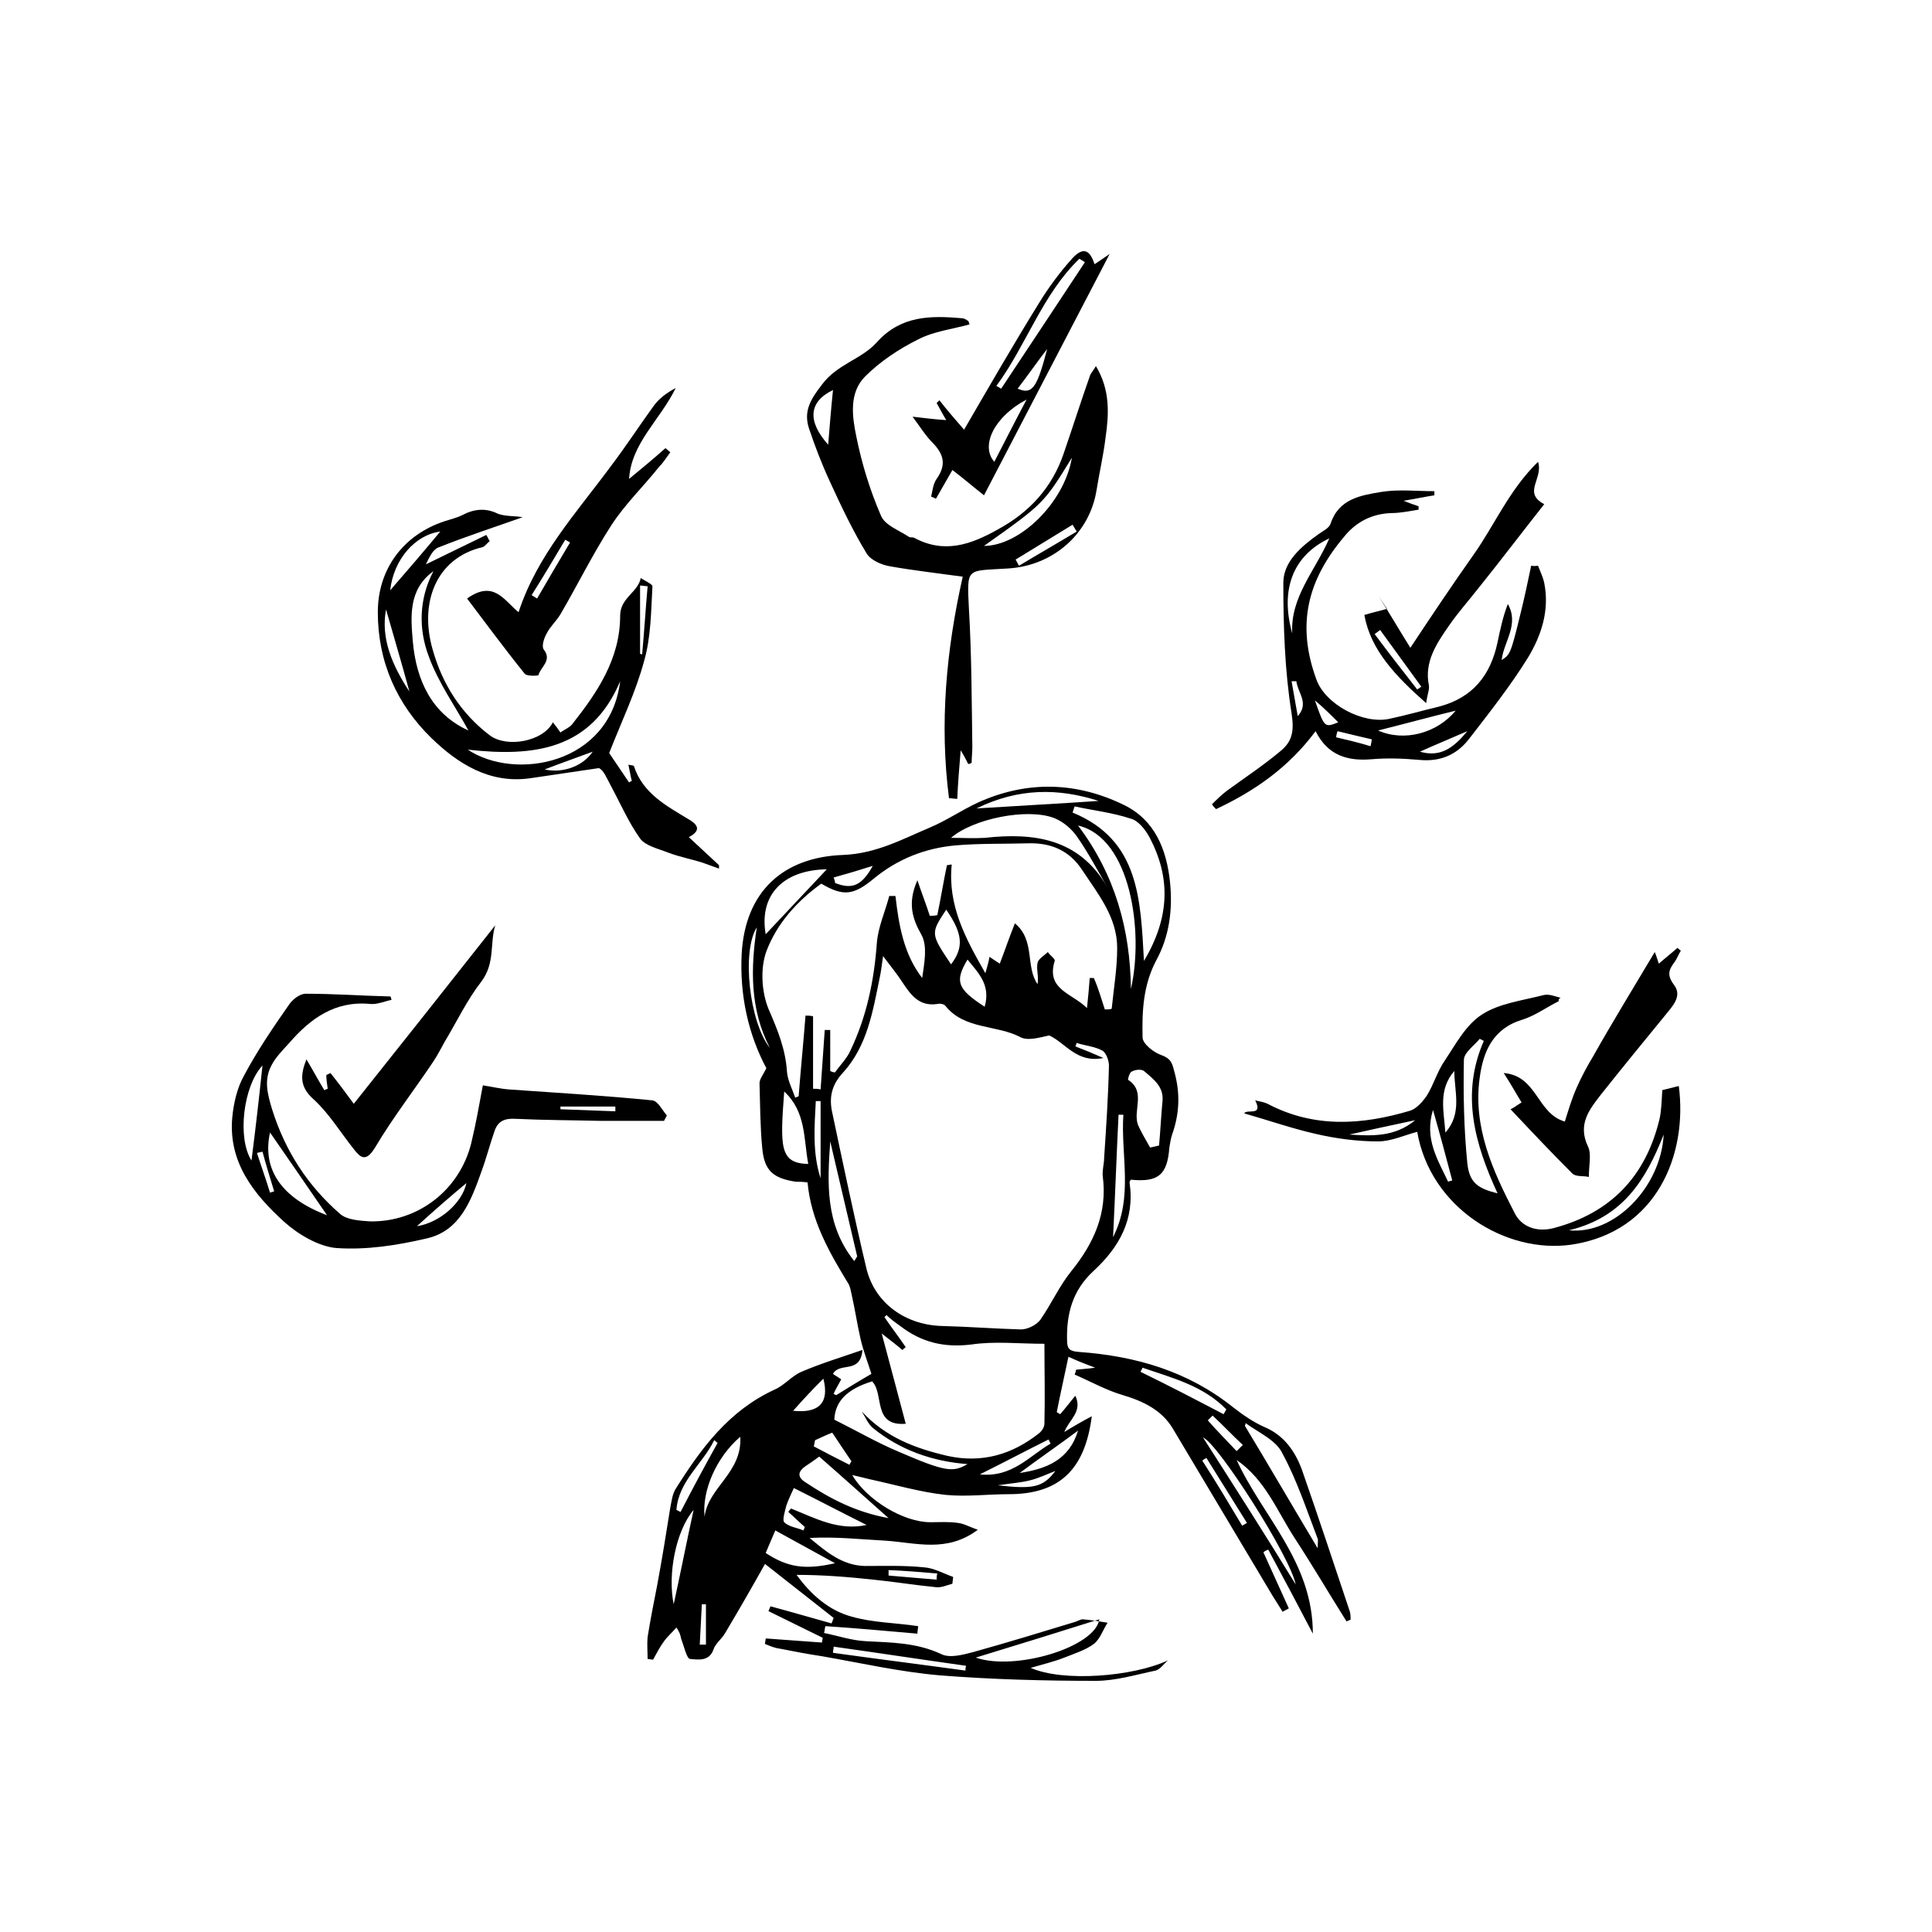
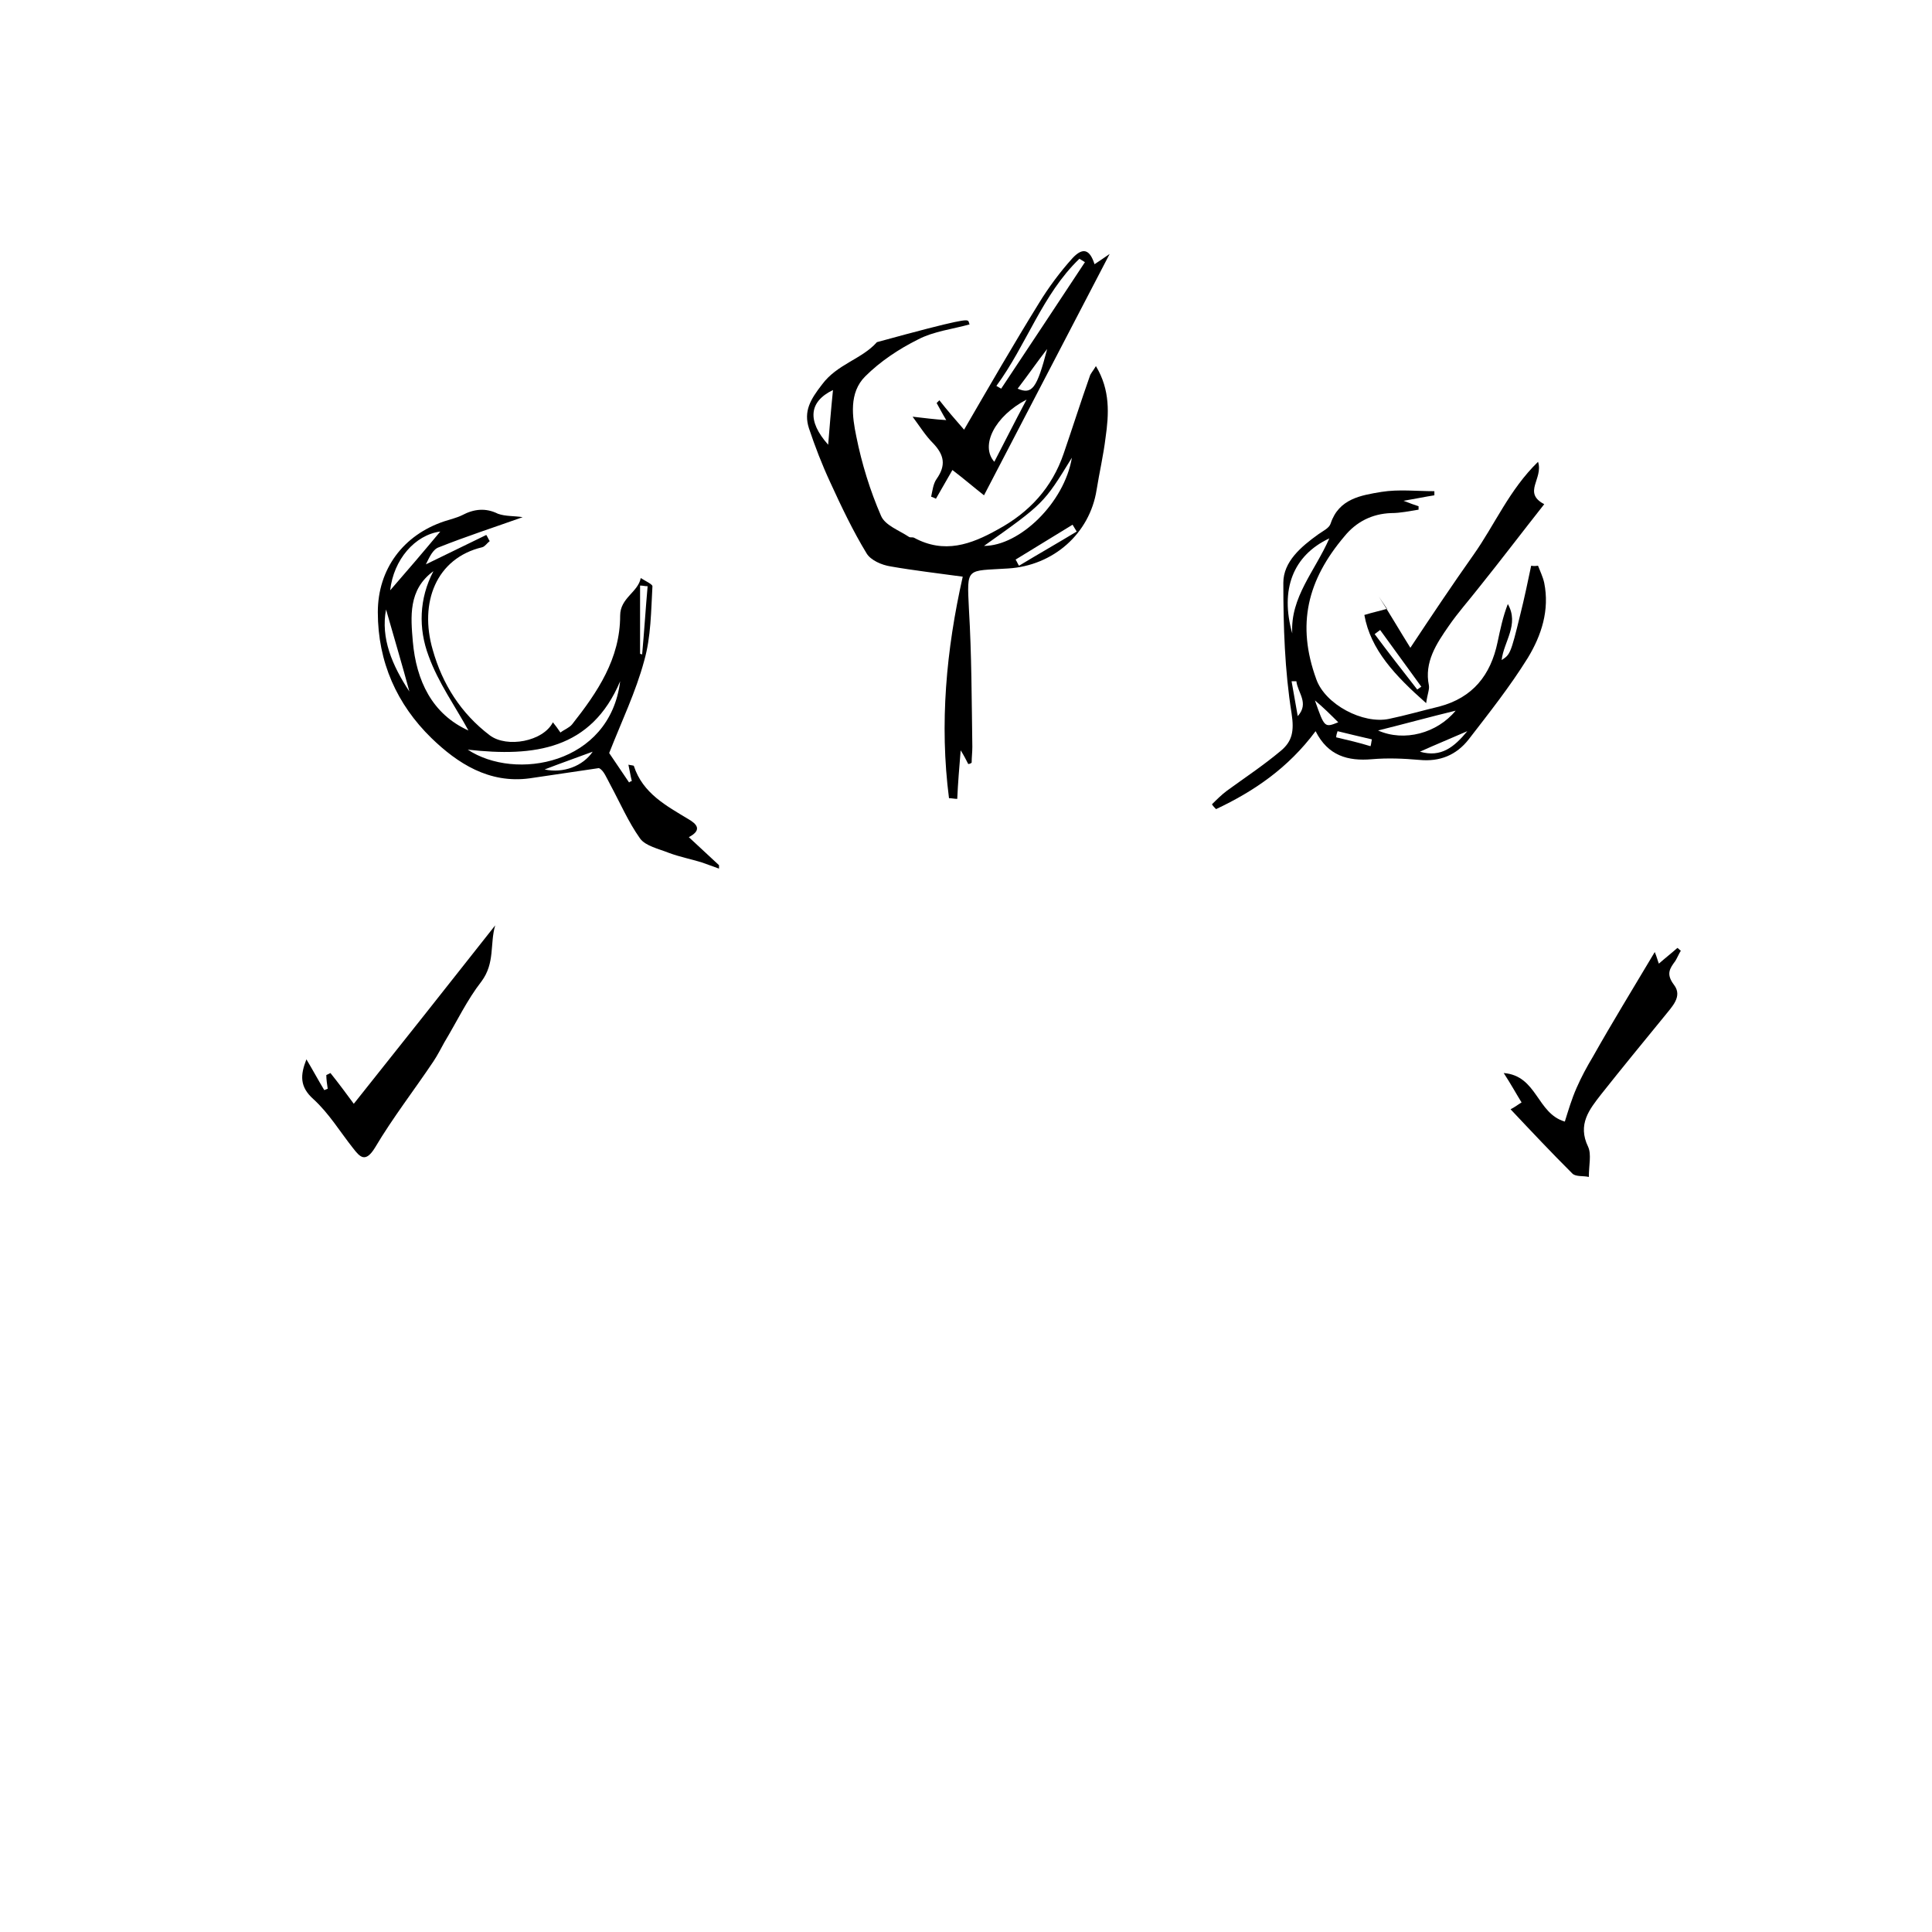
<svg xmlns="http://www.w3.org/2000/svg" width="100" height="100" viewBox="0 0 100 100" fill="none">
-   <path d="M69.694 83.921C68.805 82.506 67.953 81.055 67.029 79.639C66.105 78.224 65.501 76.596 64.008 75.57C65.359 78.507 67.953 80.843 67.953 84.558C67.135 83.001 66.389 81.586 65.643 80.206C65.572 80.241 65.465 80.276 65.394 80.347C65.82 81.303 66.282 82.293 66.709 83.249C66.602 83.32 66.496 83.355 66.389 83.426C66.211 83.143 66.034 82.86 65.856 82.577C64.15 79.71 62.409 76.808 60.704 73.942C60.135 72.987 59.176 72.526 58.11 72.208C57.257 71.96 56.439 71.5 55.622 71.146C55.658 71.076 55.693 70.969 55.693 70.899C55.942 70.863 56.191 70.863 56.688 70.792C56.12 70.58 55.764 70.439 55.302 70.226C55.089 71.252 54.876 72.173 54.698 73.093C54.769 73.128 54.805 73.163 54.876 73.199C55.125 72.916 55.338 72.633 55.658 72.243C56.049 73.057 55.338 73.482 55.089 74.119C55.551 73.836 55.977 73.588 56.511 73.305C56.155 76.101 54.805 77.339 52.211 77.339C51.109 77.339 50.043 77.481 48.942 77.375C47.627 77.233 46.312 76.844 44.997 76.561C44.713 76.49 44.429 76.419 44.109 76.348C44.855 77.622 46.739 78.79 48.16 78.79C48.622 78.79 49.119 78.755 49.581 78.826C49.901 78.861 50.185 79.038 50.612 79.179C49.013 80.383 47.414 79.852 45.85 79.746C44.535 79.675 43.256 79.533 41.906 79.604C42.759 80.312 43.576 81.019 44.749 81.055C45.779 81.055 46.81 81.019 47.84 81.126C48.338 81.161 48.835 81.444 49.333 81.621C49.333 81.727 49.297 81.869 49.297 81.975C49.013 82.046 48.728 82.187 48.444 82.152C47.343 82.046 46.277 81.869 45.211 81.763C43.896 81.621 42.581 81.515 41.231 81.515C41.977 82.541 42.901 83.355 44.073 83.674C45.175 83.992 46.348 83.992 47.52 84.169C47.52 84.311 47.485 84.417 47.485 84.558C45.886 84.417 44.322 84.275 42.723 84.169C42.688 84.275 42.688 84.417 42.652 84.523C43.363 84.665 44.073 84.912 44.82 84.948C46.134 85.018 47.449 85.018 48.728 85.62C49.155 85.832 49.83 85.655 50.363 85.514C52.14 85.018 53.881 84.488 55.622 83.957C55.764 83.921 55.906 83.815 56.049 83.815C56.475 83.851 56.901 83.921 57.328 83.992C57.079 84.381 56.937 84.841 56.617 85.089C56.191 85.408 55.622 85.585 55.089 85.797C54.556 86.009 53.952 86.151 53.348 86.328C55.018 87.071 58.643 86.788 60.455 85.939C60.242 86.115 60.064 86.398 59.815 86.469C58.785 86.682 57.754 87 56.724 87C54.023 87 51.358 86.929 48.657 86.717C46.596 86.54 44.571 86.08 42.545 85.726C41.835 85.62 41.089 85.478 40.378 85.337C40.094 85.302 39.845 85.195 39.596 85.089C39.596 84.983 39.632 84.912 39.632 84.806C40.591 84.877 41.586 84.948 42.545 85.018C42.545 84.948 42.581 84.841 42.581 84.771C41.657 84.311 40.698 83.851 39.774 83.391C39.809 83.32 39.845 83.214 39.88 83.143C40.946 83.426 42.012 83.744 43.043 84.028C43.078 83.921 43.114 83.851 43.15 83.744C41.977 82.824 40.769 81.869 39.596 80.949C38.885 82.223 38.21 83.391 37.535 84.523C37.357 84.841 37.038 85.054 36.931 85.372C36.718 86.009 36.114 85.903 35.723 85.868C35.545 85.868 35.403 85.195 35.261 84.841C35.225 84.7 35.225 84.558 35.012 84.24C34.799 84.488 34.55 84.7 34.373 84.948C34.159 85.231 33.982 85.585 33.804 85.903C33.697 85.903 33.626 85.868 33.52 85.868C33.52 85.478 33.484 85.124 33.52 84.735C33.662 83.851 33.84 82.93 34.017 82.046C34.266 80.701 34.479 79.392 34.692 78.047C34.763 77.693 34.799 77.339 34.977 77.056C36.291 74.968 37.713 73.022 40.094 71.925C40.591 71.713 40.982 71.217 41.479 71.005C42.474 70.58 43.505 70.262 44.642 69.872C44.535 71.146 43.469 70.474 43.114 71.111C43.256 71.217 43.398 71.288 43.54 71.394C43.398 71.677 43.256 71.889 43.15 72.137C43.185 72.173 43.256 72.208 43.292 72.208C43.86 71.854 44.429 71.5 45.104 71.111C44.926 70.545 44.678 69.908 44.535 69.271C44.358 68.492 44.251 67.749 44.073 66.971C44.038 66.794 44.002 66.617 43.931 66.475C42.936 64.847 41.977 63.184 41.799 61.202C41.55 61.167 41.373 61.167 41.195 61.167C40.023 60.99 39.561 60.601 39.454 59.433C39.347 58.336 39.347 57.203 39.312 56.071C39.312 55.859 39.489 55.646 39.667 55.292C38.743 53.559 38.281 51.541 38.388 49.383C38.566 46.127 40.556 44.358 43.647 44.252C45.353 44.181 46.703 43.438 48.124 42.836C48.977 42.482 49.794 41.916 50.647 41.527C53.17 40.394 55.729 40.465 58.181 41.668C59.78 42.447 60.384 43.968 60.561 45.667C60.704 47.083 60.526 48.463 59.851 49.701C59.176 50.975 59.105 52.32 59.14 53.7C59.14 54.019 59.709 54.479 60.135 54.62C60.597 54.797 60.668 55.009 60.775 55.434C61.094 56.566 61.059 57.628 60.668 58.725C60.597 58.938 60.561 59.185 60.526 59.398C60.419 60.813 59.957 61.202 58.536 61.061C58.5 61.096 58.465 61.167 58.465 61.202C58.749 63.113 57.932 64.564 56.582 65.803C55.516 66.794 55.196 67.997 55.231 69.377C55.231 69.837 55.373 69.943 55.871 69.978C58.785 70.191 61.485 70.969 63.831 72.845C64.328 73.234 64.897 73.624 65.465 73.871C66.46 74.296 67.029 75.11 67.384 76.065C68.237 78.507 69.054 80.984 69.871 83.426C69.907 83.567 69.907 83.709 69.907 83.851C69.907 83.815 69.8 83.886 69.694 83.921ZM45.708 49.489C45.637 49.984 45.601 50.303 45.53 50.621C45.175 52.355 44.891 54.125 43.647 55.505C43.043 56.142 42.901 56.814 43.078 57.593C43.647 60.282 44.216 63.007 44.855 65.697C45.317 67.501 46.916 68.598 48.8 68.634C50.15 68.669 51.5 68.775 52.85 68.811C53.17 68.811 53.632 68.598 53.845 68.315C54.414 67.501 54.84 66.546 55.444 65.803C56.617 64.352 57.328 62.795 57.079 60.884C57.044 60.565 57.15 60.247 57.15 59.928C57.257 58.336 57.363 56.743 57.399 55.151C57.399 54.903 57.257 54.479 57.044 54.372C56.653 54.16 56.155 54.125 55.729 53.983C55.693 54.054 55.693 54.125 55.658 54.16C56.12 54.337 56.546 54.514 57.115 54.762C55.729 55.045 55.16 53.983 54.307 53.594C53.81 53.7 53.241 53.877 52.85 53.7C51.607 53.028 49.937 53.311 48.942 52.072C48.871 51.966 48.657 51.931 48.515 51.966C47.556 52.108 47.129 51.471 46.703 50.834C46.454 50.444 46.134 50.055 45.708 49.489ZM57.186 52.249C57.292 52.249 57.434 52.249 57.541 52.214C57.648 51.152 57.825 50.126 57.825 49.064C57.825 47.472 56.83 46.269 56.013 45.03C55.338 44.004 54.378 43.614 53.206 43.65C51.962 43.685 50.718 43.65 49.475 43.756C47.876 43.898 46.454 44.464 45.211 45.49C44.18 46.339 43.647 46.41 42.51 45.738C41.231 46.658 40.2 47.826 39.667 49.241C39.347 50.126 39.418 51.329 39.774 52.214C40.236 53.275 40.662 54.302 40.733 55.469C40.769 55.929 41.017 56.389 41.16 56.814C41.231 56.779 41.266 56.779 41.337 56.743C41.444 55.363 41.586 53.948 41.693 52.568C41.835 52.568 41.941 52.568 42.084 52.603C42.084 53.842 42.084 55.116 42.084 56.354C42.226 56.354 42.332 56.354 42.474 56.389C42.545 55.363 42.617 54.337 42.688 53.311C42.794 53.311 42.865 53.311 42.972 53.311C42.972 54.019 42.972 54.726 42.972 55.434C43.043 55.469 43.114 55.505 43.221 55.505C43.469 55.151 43.825 54.797 44.002 54.408C44.855 52.638 45.246 50.763 45.388 48.781C45.459 47.967 45.815 47.189 46.028 46.375C46.134 46.375 46.241 46.375 46.348 46.375C46.525 47.896 46.774 49.383 47.733 50.621C47.84 49.843 48.018 48.993 47.698 48.392C47.236 47.578 46.952 46.764 47.485 45.561C47.733 46.304 47.947 46.835 48.124 47.401C48.267 47.401 48.373 47.401 48.515 47.366C48.693 46.516 48.835 45.632 49.013 44.782C49.084 44.782 49.19 44.747 49.261 44.747C49.048 46.87 49.972 48.569 51.003 50.374C51.109 49.984 51.18 49.772 51.216 49.524C51.429 49.666 51.571 49.772 51.749 49.878C52.033 49.135 52.246 48.498 52.531 47.79C53.597 48.675 53.064 50.02 53.703 50.94C53.774 50.55 53.632 50.161 53.703 49.843C53.739 49.63 54.059 49.453 54.236 49.277C54.343 49.453 54.627 49.63 54.592 49.737C54.13 51.223 55.48 51.4 56.262 52.178C56.333 51.541 56.368 51.081 56.404 50.621C56.475 50.621 56.546 50.621 56.617 50.621C56.866 51.188 57.008 51.718 57.186 52.249ZM43.185 73.482C44.322 74.048 45.424 74.685 46.525 75.145C48.977 76.207 49.333 76.207 50.079 75.782C48.231 75.641 46.561 75.039 45.175 73.907C44.926 73.694 44.784 73.34 44.606 73.057C45.85 74.402 47.378 74.968 49.048 75.358C50.825 75.747 52.389 75.287 53.774 74.19C53.916 74.084 54.059 73.871 54.059 73.694C54.094 72.279 54.059 70.863 54.059 69.554C52.744 69.554 51.5 69.412 50.292 69.589C48.871 69.766 47.698 69.483 46.596 68.634C46.348 68.457 46.099 68.28 45.886 68.068C45.85 68.103 45.815 68.138 45.779 68.174C46.134 68.704 46.525 69.2 46.881 69.731C46.81 69.766 46.774 69.837 46.703 69.872C46.419 69.625 46.134 69.412 45.637 69.023C46.099 70.757 46.49 72.208 46.881 73.694C45.139 73.836 45.779 72.137 45.139 71.5C43.86 71.889 43.221 72.526 43.185 73.482ZM55.622 41.739C55.587 41.845 55.551 41.951 55.516 42.057C58.962 43.473 59.033 46.516 59.211 49.737C60.561 47.472 60.597 45.419 59.495 43.331C59.282 42.942 58.927 42.482 58.536 42.376C57.577 42.057 56.582 41.951 55.622 41.739ZM57.292 45.879C56.795 45.03 56.333 44.145 55.764 43.331C55.48 42.907 55.018 42.517 54.556 42.34C53.17 41.81 50.363 42.376 49.226 43.367C49.83 43.367 50.399 43.402 50.967 43.367C53.526 43.084 55.835 43.402 57.292 45.879ZM58.536 51.188C59.211 48.25 58.536 43.367 55.8 42.73C57.719 45.278 58.5 48.109 58.536 51.188ZM50.505 85.797C52.531 86.505 56.688 85.266 56.901 83.815C54.769 84.488 52.708 85.124 50.505 85.797ZM42.403 75.393C42.119 75.605 41.906 75.747 41.693 75.888C41.337 76.136 41.231 76.419 41.657 76.702C42.936 77.552 44.251 78.259 45.992 78.578C44.713 77.445 43.576 76.419 42.403 75.393ZM64.47 73.659C64.47 73.694 64.47 73.73 64.435 73.8C65.678 75.853 66.887 77.941 68.201 80.135C68.201 79.852 68.237 79.71 68.201 79.639C67.633 78.153 67.135 76.631 66.389 75.251C66.069 74.544 65.145 74.154 64.47 73.659ZM59.531 59.398C59.673 59.362 59.851 59.327 59.993 59.291C60.064 58.513 60.099 57.734 60.171 56.991C60.242 56.248 59.709 55.859 59.211 55.434C59.069 55.328 58.749 55.363 58.572 55.469C58.465 55.505 58.358 55.894 58.394 55.894C59.318 56.496 58.643 57.451 58.891 58.194C59.069 58.619 59.318 59.008 59.531 59.398ZM42.794 44.995C40.556 45.03 39.276 46.304 39.632 48.356C40.662 47.26 41.693 46.162 42.794 44.995ZM41.089 77.021C40.946 77.339 40.804 77.622 40.698 77.941C40.627 78.224 40.484 78.684 40.591 78.79C40.84 79.038 41.266 79.073 41.586 79.215C41.622 79.144 41.622 79.109 41.657 79.038C41.373 78.79 41.089 78.507 40.804 78.259C40.84 78.189 40.875 78.153 40.946 78.082C42.19 78.578 43.398 79.25 44.855 78.932C43.576 78.295 42.368 77.658 41.089 77.021ZM42.972 59.079C42.83 61.202 42.688 63.361 44.216 65.272C44.322 65.095 44.393 65.024 44.358 64.989C43.896 63.007 43.434 61.061 42.972 59.079ZM43.221 80.913C42.119 80.312 41.16 79.781 40.129 79.215C39.88 79.781 39.774 80.064 39.632 80.383C40.769 81.126 41.657 81.267 43.221 80.913ZM41.835 60.247C41.586 58.902 41.728 57.557 40.591 56.496C40.378 59.362 40.342 60.211 41.835 60.247ZM67.064 82.01C66.78 80.559 63.049 74.721 62.267 74.402C63.902 76.95 65.501 79.463 67.064 82.01ZM50.541 41.845C52.779 41.703 54.805 41.597 56.866 41.456C54.769 40.783 52.708 40.783 50.541 41.845ZM38.317 74.367C37.073 75.428 36.327 77.162 36.469 78.507C36.647 76.985 38.423 76.242 38.317 74.367ZM58.145 57.699C58.074 57.699 58.003 57.699 57.896 57.699C57.79 59.822 57.719 61.91 57.612 64.033C58.678 61.945 58.003 59.787 58.145 57.699ZM49.226 49.914C49.901 49.029 49.83 48.321 48.977 47.083C48.16 48.321 48.16 48.321 49.226 49.914ZM63.333 73.199C63.369 73.128 63.44 73.022 63.475 72.951C62.267 71.713 60.668 71.323 59.14 70.792C59.105 70.863 59.069 70.934 59.033 71.005C60.49 71.713 61.912 72.456 63.333 73.199ZM49.972 86.469C49.972 86.398 49.972 86.292 50.008 86.222C47.733 85.903 45.424 85.549 43.15 85.231C43.15 85.337 43.114 85.443 43.114 85.549C45.388 85.868 47.662 86.151 49.972 86.469ZM34.87 83.037C35.225 81.409 35.545 79.781 35.901 78.153C34.977 79.25 34.55 81.48 34.87 83.037ZM50.967 52.108C51.287 50.975 50.647 50.374 50.079 49.666C49.404 50.798 49.546 51.188 50.967 52.108ZM55.8 74.048C54.805 74.791 53.774 75.499 52.779 76.242C54.165 76.03 55.338 75.57 55.8 74.048ZM39.17 48.003C38.388 49.241 38.779 52.886 39.845 54.231C38.814 52.249 38.85 50.126 39.17 48.003ZM54.378 74.721C54.343 74.65 54.307 74.579 54.272 74.508C53.135 75.074 51.998 75.676 50.718 76.313C52.389 76.49 53.277 75.358 54.378 74.721ZM37.144 74.685C37.073 74.65 37.038 74.579 36.967 74.544C36.362 75.782 35.119 76.667 35.012 78.153C35.083 78.189 35.154 78.224 35.225 78.259C35.829 77.091 36.469 75.888 37.144 74.685ZM42.19 74.544C42.155 74.65 42.155 74.756 42.119 74.862C42.723 75.18 43.327 75.499 43.967 75.817C44.002 75.747 44.038 75.676 44.073 75.641C43.754 75.18 43.434 74.685 43.078 74.154C42.794 74.26 42.51 74.402 42.19 74.544ZM42.474 60.99C42.474 59.645 42.474 58.3 42.474 56.991C42.403 56.991 42.297 56.991 42.226 56.991C42.155 58.336 42.048 59.681 42.474 60.99ZM41.053 73.022C42.403 73.163 42.936 72.597 42.617 71.359C42.048 71.925 41.586 72.42 41.053 73.022ZM64.293 78.967C64.364 78.932 64.435 78.896 64.541 78.826C63.831 77.693 63.156 76.596 62.445 75.464C62.374 75.499 62.303 75.534 62.232 75.605C62.942 76.702 63.617 77.835 64.293 78.967ZM43.15 45.419C43.185 45.525 43.221 45.596 43.221 45.702C44.109 46.056 44.606 45.844 45.175 44.818C44.393 45.065 43.789 45.242 43.15 45.419ZM45.992 81.267C45.992 81.373 45.992 81.48 45.992 81.55C46.81 81.621 47.662 81.692 48.48 81.763C48.48 81.656 48.48 81.55 48.515 81.444C47.698 81.373 46.845 81.303 45.992 81.267ZM64.008 75.11C64.115 75.004 64.222 74.897 64.328 74.791C63.795 74.296 63.298 73.765 62.765 73.27C62.694 73.34 62.587 73.447 62.516 73.517C62.978 74.048 63.511 74.579 64.008 75.11ZM51.642 76.879C53.49 77.091 53.988 76.985 54.627 76.136C54.165 76.313 53.739 76.525 53.277 76.631C52.85 76.738 52.353 76.773 51.642 76.879ZM36.22 85.124C36.327 85.124 36.434 85.124 36.54 85.124C36.54 84.417 36.54 83.709 36.54 83.037C36.469 83.037 36.398 83.037 36.327 83.037C36.291 83.709 36.256 84.417 36.22 85.124Z" fill="black" />
-   <path d="M50.115 39.545C50.008 39.333 49.902 39.12 49.724 38.837C49.653 39.722 49.582 40.536 49.547 41.35C49.404 41.35 49.262 41.314 49.12 41.314C48.623 37.457 48.978 33.635 49.831 29.849C48.551 29.672 47.308 29.53 46.1 29.318C45.638 29.247 45.069 28.999 44.856 28.645C44.145 27.478 43.541 26.204 42.973 24.965C42.546 24.045 42.191 23.125 41.871 22.169C41.587 21.285 41.942 20.683 42.546 19.905C43.328 18.843 44.607 18.595 45.389 17.71C46.633 16.33 48.161 16.33 49.795 16.472C49.902 16.472 50.008 16.543 50.115 16.613C50.151 16.649 50.151 16.72 50.186 16.791C49.298 17.038 48.338 17.144 47.521 17.569C46.526 18.064 45.567 18.701 44.785 19.48C43.932 20.329 44.11 21.568 44.323 22.594C44.607 24.01 45.034 25.39 45.602 26.699C45.815 27.195 46.526 27.442 47.059 27.796C47.13 27.831 47.237 27.796 47.308 27.831C48.871 28.681 50.257 28.185 51.643 27.407C53.278 26.522 54.45 25.248 55.054 23.479C55.516 22.134 55.943 20.789 56.405 19.48C56.44 19.338 56.582 19.197 56.724 18.949C57.471 20.188 57.4 21.426 57.222 22.665C57.115 23.55 56.902 24.47 56.76 25.354C56.405 27.619 54.521 29.282 52.176 29.424C50.008 29.566 50.044 29.318 50.151 31.512C50.293 33.883 50.293 36.289 50.328 38.66C50.328 38.943 50.293 39.191 50.293 39.474C50.257 39.51 50.186 39.545 50.115 39.545ZM55.481 23.691C54.024 26.062 54.024 26.062 50.932 28.256C52.78 28.256 55.09 26.027 55.481 23.691ZM43.115 20.188C41.871 20.789 41.764 21.78 42.866 23.019C42.937 22.134 43.008 21.249 43.115 20.188ZM55.73 27.513C55.658 27.407 55.587 27.265 55.516 27.159C54.521 27.761 53.562 28.362 52.567 28.964C52.638 29.07 52.673 29.176 52.745 29.282C53.74 28.681 54.734 28.115 55.73 27.513Z" fill="black" />
+   <path d="M50.115 39.545C50.008 39.333 49.902 39.12 49.724 38.837C49.653 39.722 49.582 40.536 49.547 41.35C49.404 41.35 49.262 41.314 49.12 41.314C48.623 37.457 48.978 33.635 49.831 29.849C48.551 29.672 47.308 29.53 46.1 29.318C45.638 29.247 45.069 28.999 44.856 28.645C44.145 27.478 43.541 26.204 42.973 24.965C42.546 24.045 42.191 23.125 41.871 22.169C41.587 21.285 41.942 20.683 42.546 19.905C43.328 18.843 44.607 18.595 45.389 17.71C49.902 16.472 50.008 16.543 50.115 16.613C50.151 16.649 50.151 16.72 50.186 16.791C49.298 17.038 48.338 17.144 47.521 17.569C46.526 18.064 45.567 18.701 44.785 19.48C43.932 20.329 44.11 21.568 44.323 22.594C44.607 24.01 45.034 25.39 45.602 26.699C45.815 27.195 46.526 27.442 47.059 27.796C47.13 27.831 47.237 27.796 47.308 27.831C48.871 28.681 50.257 28.185 51.643 27.407C53.278 26.522 54.45 25.248 55.054 23.479C55.516 22.134 55.943 20.789 56.405 19.48C56.44 19.338 56.582 19.197 56.724 18.949C57.471 20.188 57.4 21.426 57.222 22.665C57.115 23.55 56.902 24.47 56.76 25.354C56.405 27.619 54.521 29.282 52.176 29.424C50.008 29.566 50.044 29.318 50.151 31.512C50.293 33.883 50.293 36.289 50.328 38.66C50.328 38.943 50.293 39.191 50.293 39.474C50.257 39.51 50.186 39.545 50.115 39.545ZM55.481 23.691C54.024 26.062 54.024 26.062 50.932 28.256C52.78 28.256 55.09 26.027 55.481 23.691ZM43.115 20.188C41.871 20.789 41.764 21.78 42.866 23.019C42.937 22.134 43.008 21.249 43.115 20.188ZM55.73 27.513C55.658 27.407 55.587 27.265 55.516 27.159C54.521 27.761 53.562 28.362 52.567 28.964C52.638 29.07 52.673 29.176 52.745 29.282C53.74 28.681 54.734 28.115 55.73 27.513Z" fill="black" />
  <path d="M27.053 26.769C25.561 27.3 24.14 27.76 22.718 28.326C22.398 28.432 22.221 28.857 22.043 29.211C23.074 28.715 24.14 28.185 25.17 27.689C25.241 27.795 25.277 27.901 25.348 28.008C25.206 28.114 25.099 28.291 24.957 28.326C22.576 28.892 21.688 31.193 22.398 33.634C22.896 35.404 23.855 36.925 25.348 38.058C26.236 38.73 28.119 38.376 28.617 37.386C28.759 37.562 28.866 37.704 29.008 37.916C29.186 37.775 29.47 37.669 29.612 37.492C30.927 35.828 32.099 34.094 32.099 31.865C32.099 30.945 33.023 30.662 33.165 29.919C33.379 30.06 33.77 30.237 33.77 30.343C33.698 31.617 33.698 32.962 33.343 34.201C32.917 35.793 32.17 37.35 31.531 38.978C31.815 39.403 32.206 39.969 32.561 40.5C32.597 40.464 32.668 40.429 32.703 40.429C32.632 40.146 32.597 39.898 32.526 39.58C32.668 39.615 32.81 39.615 32.81 39.65C33.272 41.066 34.48 41.703 35.653 42.411C36.008 42.623 36.399 42.941 35.653 43.331C36.186 43.826 36.719 44.322 37.216 44.782C37.216 44.852 37.216 44.888 37.216 44.959C36.932 44.852 36.612 44.746 36.328 44.64C35.759 44.463 35.191 44.357 34.622 44.145C34.089 43.932 33.414 43.791 33.13 43.401C32.526 42.552 32.099 41.561 31.602 40.641C31.389 40.252 31.247 39.863 30.998 39.757C29.79 39.933 28.617 40.11 27.409 40.287C25.312 40.57 23.678 39.509 22.327 38.199C20.551 36.465 19.556 34.271 19.556 31.688C19.556 29.459 20.87 27.689 23.003 26.981C23.322 26.875 23.642 26.805 23.926 26.663C24.53 26.344 25.135 26.274 25.774 26.592C26.165 26.734 26.627 26.698 27.053 26.769ZM24.246 37.81C23.571 36.572 22.683 35.333 22.185 33.953C21.652 32.537 21.688 30.98 22.434 29.565C21.119 30.52 21.261 31.936 21.368 33.21C21.546 35.227 22.363 36.961 24.246 37.81ZM24.211 38.801C26.663 40.429 31.566 39.58 32.099 35.262C30.607 38.801 27.657 39.19 24.211 38.801ZM20.195 30.556C21.119 29.494 21.936 28.538 22.789 27.512C21.474 27.689 20.373 28.963 20.195 30.556ZM19.982 31.547C19.698 33.033 20.302 34.448 21.19 35.793C20.799 34.342 20.373 32.927 19.982 31.547ZM33.13 33.847C33.165 33.847 33.201 33.847 33.236 33.882C33.343 32.714 33.414 31.547 33.521 30.343C33.379 30.343 33.272 30.308 33.13 30.308C33.13 31.476 33.13 32.644 33.13 33.847ZM30.678 38.907C29.825 39.226 29.008 39.509 28.191 39.827C29.15 40.04 30.18 39.65 30.678 38.907Z" fill="black" />
-   <path d="M20.266 51.753C19.911 51.824 19.52 52.001 19.165 51.965C17.352 51.788 16.073 52.709 14.972 53.983C14.652 54.336 14.261 54.726 14.048 55.15C13.657 55.893 13.835 56.601 14.083 57.415C14.758 59.574 15.931 61.379 17.601 62.83C17.956 63.148 18.632 63.183 19.165 63.219C21.652 63.254 23.784 61.591 24.388 59.184C24.637 58.158 24.815 57.132 24.992 56.177C25.454 56.247 25.881 56.353 26.343 56.389C28.83 56.566 31.282 56.707 33.769 56.955C34.054 56.99 34.267 57.45 34.516 57.734C34.48 57.84 34.409 57.911 34.373 58.017C33.307 58.017 32.241 58.017 31.14 58.017C29.647 57.981 28.19 57.981 26.698 57.911C26.129 57.875 25.774 58.017 25.596 58.547C25.348 59.255 25.17 59.963 24.921 60.635C24.388 62.122 23.82 63.714 22.078 64.103C20.55 64.457 18.987 64.705 17.424 64.599C16.5 64.528 15.434 63.891 14.723 63.254C13.159 61.839 11.809 60.175 12.022 57.84C12.093 57.097 12.271 56.318 12.626 55.681C13.302 54.407 14.119 53.204 14.936 52.036C15.114 51.753 15.505 51.435 15.824 51.435C17.281 51.435 18.738 51.541 20.195 51.576C20.231 51.576 20.231 51.647 20.266 51.753ZM16.926 62.9C15.931 61.449 14.936 59.998 13.977 58.618C13.55 60.529 14.581 62.016 16.926 62.9ZM13.586 55.15C12.591 56.212 12.271 58.901 13.017 60.069C13.23 58.406 13.408 56.849 13.586 55.15ZM21.581 63.467C22.754 63.289 23.926 62.263 24.14 61.237C23.287 61.945 22.398 62.723 21.581 63.467ZM31.851 57.521C31.851 57.45 31.851 57.344 31.851 57.274C30.891 57.274 29.967 57.274 29.008 57.274C29.008 57.309 29.008 57.38 29.008 57.415C29.932 57.45 30.891 57.486 31.851 57.521ZM13.586 59.609C13.479 59.645 13.373 59.645 13.302 59.68C13.515 60.352 13.763 61.025 13.977 61.733C14.048 61.697 14.119 61.697 14.19 61.662C13.977 60.954 13.763 60.282 13.586 59.609Z" fill="black" />
  <path d="M79.608 29.282C79.715 29.565 79.857 29.848 79.928 30.166C80.213 31.582 79.786 32.891 79.075 34.059C78.151 35.545 77.085 36.89 76.019 38.27C75.38 39.084 74.527 39.438 73.461 39.332C72.644 39.261 71.826 39.226 71.009 39.297C69.765 39.403 68.735 39.12 68.095 37.846C66.674 39.757 64.897 40.96 62.943 41.88C62.872 41.809 62.801 41.738 62.73 41.632C62.978 41.384 63.227 41.137 63.511 40.924C64.435 40.252 65.395 39.615 66.283 38.872C66.887 38.376 66.994 37.846 66.852 36.925C66.496 34.696 66.425 32.431 66.425 30.166C66.425 29.069 67.349 28.291 68.237 27.654C68.486 27.477 68.806 27.335 68.877 27.088C69.303 25.814 70.441 25.637 71.507 25.46C72.395 25.318 73.319 25.424 74.243 25.424C74.243 25.495 74.243 25.566 74.243 25.637C73.781 25.708 73.283 25.814 72.644 25.92C72.999 26.061 73.212 26.132 73.425 26.203C73.425 26.274 73.425 26.309 73.425 26.38C72.963 26.451 72.501 26.557 72.004 26.557C71.009 26.592 70.192 27.017 69.588 27.76C67.669 30.025 67.1 32.325 68.131 35.156C68.593 36.465 70.547 37.492 71.897 37.209C72.75 37.032 73.603 36.784 74.491 36.572C76.233 36.112 77.156 34.944 77.512 33.245C77.654 32.573 77.796 31.9 78.045 31.264C78.649 32.325 77.832 33.21 77.725 34.165C78.151 33.882 78.187 33.882 78.684 31.83C78.898 30.98 79.075 30.131 79.253 29.282C79.431 29.317 79.537 29.282 79.608 29.282ZM66.887 32.785C66.78 30.91 68.06 29.565 68.806 27.866C66.923 28.751 66.247 30.52 66.887 32.785ZM71.329 37.81C72.679 38.412 74.385 37.952 75.344 36.784C74.029 37.102 72.75 37.456 71.329 37.81ZM75.948 37.846C75.06 38.235 74.278 38.553 73.496 38.907C74.598 39.226 75.273 38.66 75.948 37.846ZM67.1 35.262C67.029 35.262 66.923 35.262 66.852 35.262C66.958 35.864 67.065 36.465 67.171 37.067C67.775 36.395 67.171 35.864 67.1 35.262ZM68.06 36.253C68.557 37.669 68.557 37.669 69.268 37.386C68.877 36.996 68.486 36.607 68.06 36.253ZM70.938 38.624C70.974 38.518 70.974 38.412 71.009 38.27C70.405 38.129 69.801 37.987 69.232 37.846C69.197 37.952 69.161 38.058 69.161 38.164C69.765 38.306 70.369 38.447 70.938 38.624Z" fill="black" />
-   <path d="M80.675 51.824C80.036 52.143 79.467 52.567 78.792 52.78C77.264 53.24 76.766 54.443 76.589 55.788C76.233 58.336 77.264 60.6 78.401 62.794C78.756 63.502 79.538 63.785 80.391 63.573C83.376 62.794 85.188 60.883 85.899 57.911C86.005 57.415 86.005 56.92 86.041 56.425C86.325 56.354 86.609 56.283 86.894 56.212C87.356 59.716 85.792 63.75 81.35 64.422C77.939 64.918 74.03 62.511 73.355 58.583C72.68 58.76 72.005 59.079 71.33 59.079C70.264 59.079 69.162 58.937 68.096 58.689C66.852 58.406 65.644 57.982 64.4 57.628C64.543 57.38 65.395 57.805 64.969 56.955C65.289 57.026 65.466 57.062 65.609 57.132C68.025 58.406 70.512 58.229 73 57.486C73.32 57.38 73.639 57.026 73.853 56.708C74.208 56.141 74.386 55.469 74.776 54.903C75.345 54.054 75.878 53.027 76.731 52.496C77.619 51.93 78.792 51.789 79.893 51.506C80.178 51.435 80.498 51.576 80.782 51.647C80.675 51.683 80.675 51.753 80.675 51.824ZM76.802 53.877C76.731 53.841 76.66 53.806 76.589 53.77C76.304 54.124 75.771 54.478 75.771 54.867C75.736 56.637 75.771 58.442 75.949 60.211C76.056 61.237 76.518 61.52 77.513 61.768C76.34 59.22 75.594 56.637 76.802 53.877ZM81.208 63.679C83.553 63.927 85.97 61.45 86.112 58.725C85.188 61.06 84.015 63.007 81.208 63.679ZM74.812 58.619C75.7 57.628 75.274 56.495 75.274 55.434C74.421 56.425 74.741 57.522 74.812 58.619ZM74.954 61.166C75.025 61.131 75.096 61.131 75.167 61.096C74.847 59.893 74.528 58.689 74.172 57.451C73.71 58.937 74.421 60.034 74.954 61.166ZM69.837 58.725C71.01 58.795 72.182 58.866 73.249 57.982C72.076 58.229 70.939 58.477 69.837 58.725Z" fill="black" />
-   <path d="M32.562 24.788C33.166 24.292 33.806 23.761 34.445 23.195C34.516 23.266 34.623 23.337 34.694 23.407C34.516 23.655 34.339 23.938 34.125 24.151C33.308 25.177 32.349 26.097 31.638 27.194C30.679 28.68 29.897 30.273 29.009 31.794C28.795 32.148 28.476 32.431 28.298 32.785C28.156 33.033 28.014 33.458 28.156 33.635C28.582 34.201 27.978 34.519 27.871 34.944C27.871 34.979 27.267 35.015 27.161 34.873C26.13 33.599 25.171 32.29 24.176 30.98C25.562 29.99 26.095 31.087 26.841 31.688C27.8 28.751 29.826 26.557 31.602 24.151C32.384 23.124 33.095 22.027 33.841 21.001C34.125 20.612 34.516 20.329 34.978 20.081C34.161 21.744 32.669 22.948 32.562 24.788ZM29.506 28.079C29.435 28.043 29.328 27.973 29.257 27.937C28.689 28.893 28.12 29.848 27.516 30.804C27.623 30.874 27.694 30.91 27.8 30.98C28.369 29.99 28.937 29.034 29.506 28.079Z" fill="black" />
  <path d="M49.901 22.24C51.216 19.975 52.46 17.817 53.775 15.693C54.272 14.879 54.876 14.065 55.516 13.358C56.049 12.791 56.404 12.898 56.653 13.676C56.866 13.534 57.079 13.393 57.435 13.145C55.232 17.392 53.099 21.461 50.932 25.637C50.434 25.248 49.901 24.788 49.297 24.328C49.013 24.823 48.729 25.319 48.444 25.814C48.373 25.779 48.302 25.743 48.196 25.708C48.267 25.39 48.302 25.036 48.48 24.788C48.977 24.08 48.871 23.549 48.302 22.948C47.911 22.558 47.627 22.098 47.236 21.568C47.876 21.638 48.373 21.709 48.977 21.744C48.764 21.391 48.622 21.108 48.48 20.86C48.516 20.825 48.587 20.754 48.622 20.718C49.013 21.214 49.404 21.674 49.901 22.24ZM51.572 19.975C51.643 20.011 51.749 20.081 51.82 20.117C53.277 17.923 54.734 15.729 56.156 13.57C56.049 13.499 55.978 13.464 55.871 13.393C53.952 15.233 53.135 17.852 51.572 19.975ZM53.135 20.683C51.501 21.532 50.719 23.054 51.465 23.903C51.998 22.877 52.495 21.886 53.135 20.683ZM52.673 20.117C53.419 20.435 53.668 20.117 54.201 18.064C53.704 18.701 53.242 19.374 52.673 20.117Z" fill="black" />
  <path d="M18.312 57.132C20.764 54.053 23.18 51.01 25.632 47.896C25.348 48.852 25.632 49.842 24.921 50.798C24.175 51.753 23.642 52.886 23.002 53.947C22.825 54.266 22.647 54.62 22.434 54.938C21.439 56.425 20.337 57.84 19.413 59.397C18.916 60.211 18.632 59.892 18.276 59.432C17.601 58.583 17.032 57.628 16.215 56.885C15.505 56.248 15.54 55.646 15.86 54.832C16.18 55.363 16.464 55.894 16.784 56.425C16.855 56.389 16.89 56.389 16.962 56.354C16.926 56.106 16.89 55.858 16.89 55.646C16.962 55.611 17.032 55.575 17.104 55.54C17.53 56.071 17.921 56.601 18.312 57.132Z" fill="black" />
  <path d="M85.65 49.277C85.756 49.525 85.792 49.701 85.863 49.878C86.183 49.595 86.502 49.348 86.822 49.065C86.893 49.1 86.929 49.171 87 49.206C86.893 49.383 86.822 49.56 86.716 49.737C86.431 50.126 86.218 50.409 86.645 50.975C87.106 51.577 86.538 52.108 86.147 52.603C85.046 53.948 83.944 55.293 82.878 56.638C82.274 57.416 81.634 58.194 82.203 59.362C82.38 59.752 82.238 60.318 82.238 60.919C81.954 60.849 81.563 60.919 81.385 60.742C80.319 59.681 79.253 58.548 78.187 57.416C78.401 57.31 78.578 57.168 78.756 57.062C78.472 56.602 78.223 56.142 77.832 55.54C79.573 55.682 79.538 57.628 80.995 58.053C81.172 57.487 81.35 56.885 81.599 56.319C81.847 55.753 82.132 55.222 82.451 54.691C83.447 52.922 84.513 51.188 85.65 49.277Z" fill="black" />
  <path d="M79.609 23.903C79.894 24.788 78.792 25.496 79.929 26.097C78.757 27.584 77.655 29.035 76.518 30.45C76.02 31.087 75.452 31.724 74.99 32.396C74.35 33.316 73.711 34.272 73.959 35.475C73.995 35.688 73.888 35.9 73.817 36.395C72.218 34.98 70.939 33.635 70.619 31.83C71.081 31.689 71.436 31.618 71.792 31.512C71.65 31.299 71.507 31.087 71.365 30.875C71.934 31.759 72.467 32.679 73 33.529C74.102 31.866 75.168 30.273 76.269 28.716C77.371 27.159 78.117 25.354 79.609 23.903ZM73.355 35.688C73.426 35.652 73.497 35.581 73.569 35.546C72.858 34.555 72.147 33.6 71.436 32.609C71.33 32.679 71.259 32.75 71.152 32.821C71.863 33.777 72.609 34.732 73.355 35.688Z" fill="black" />
</svg>